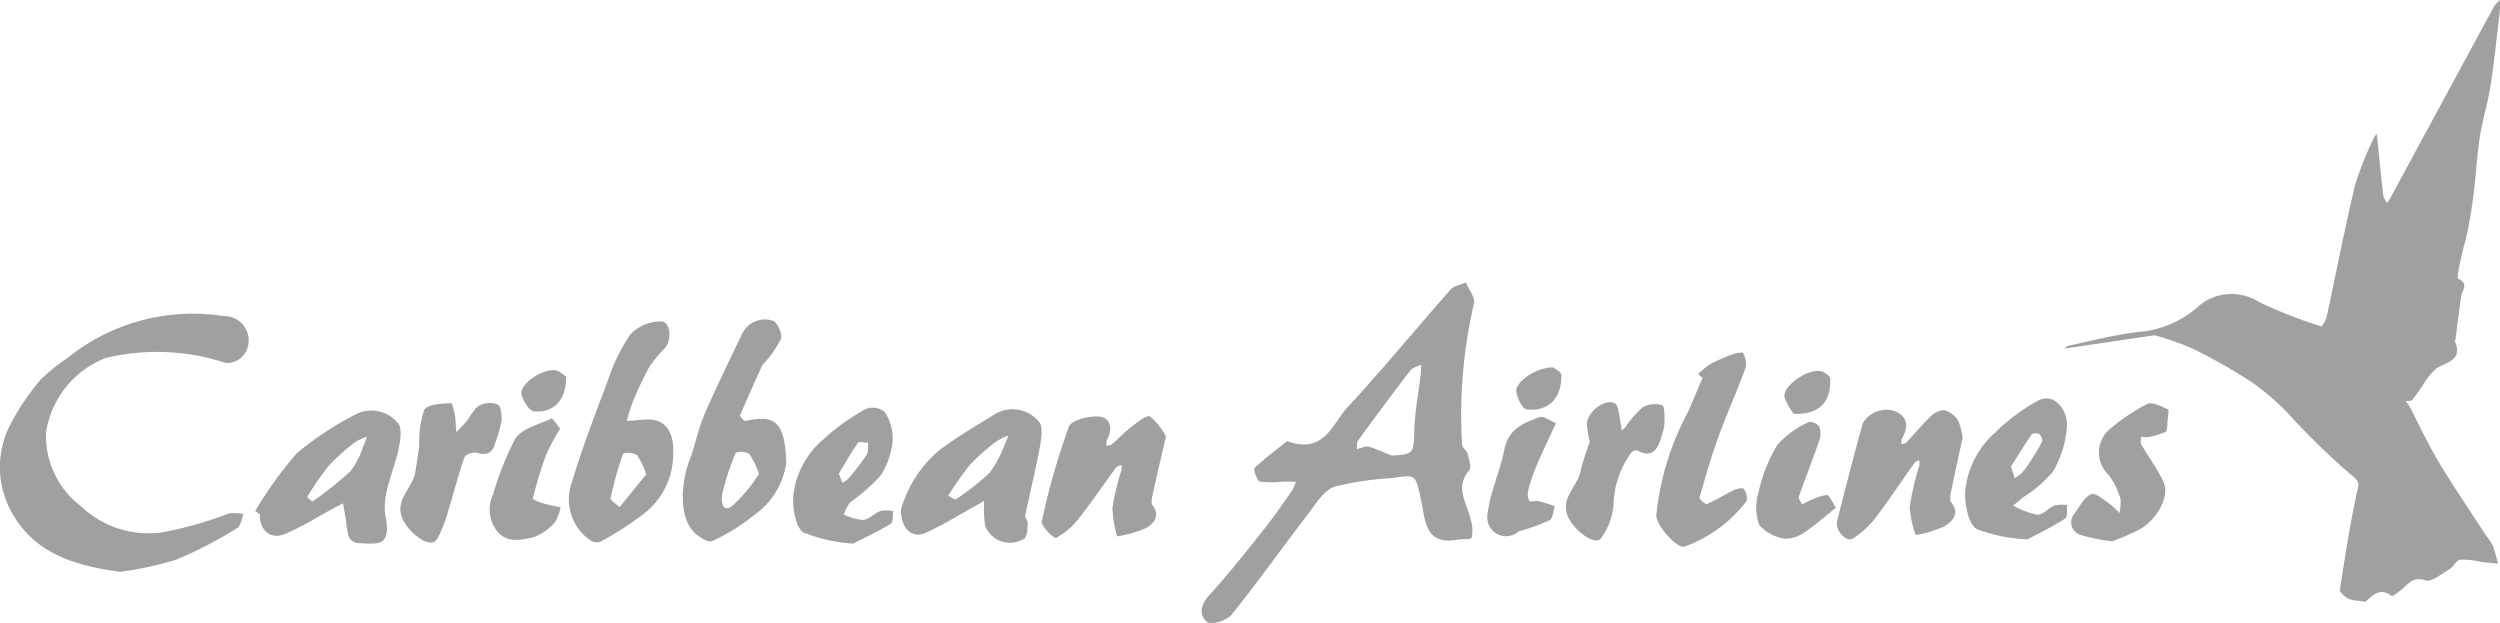
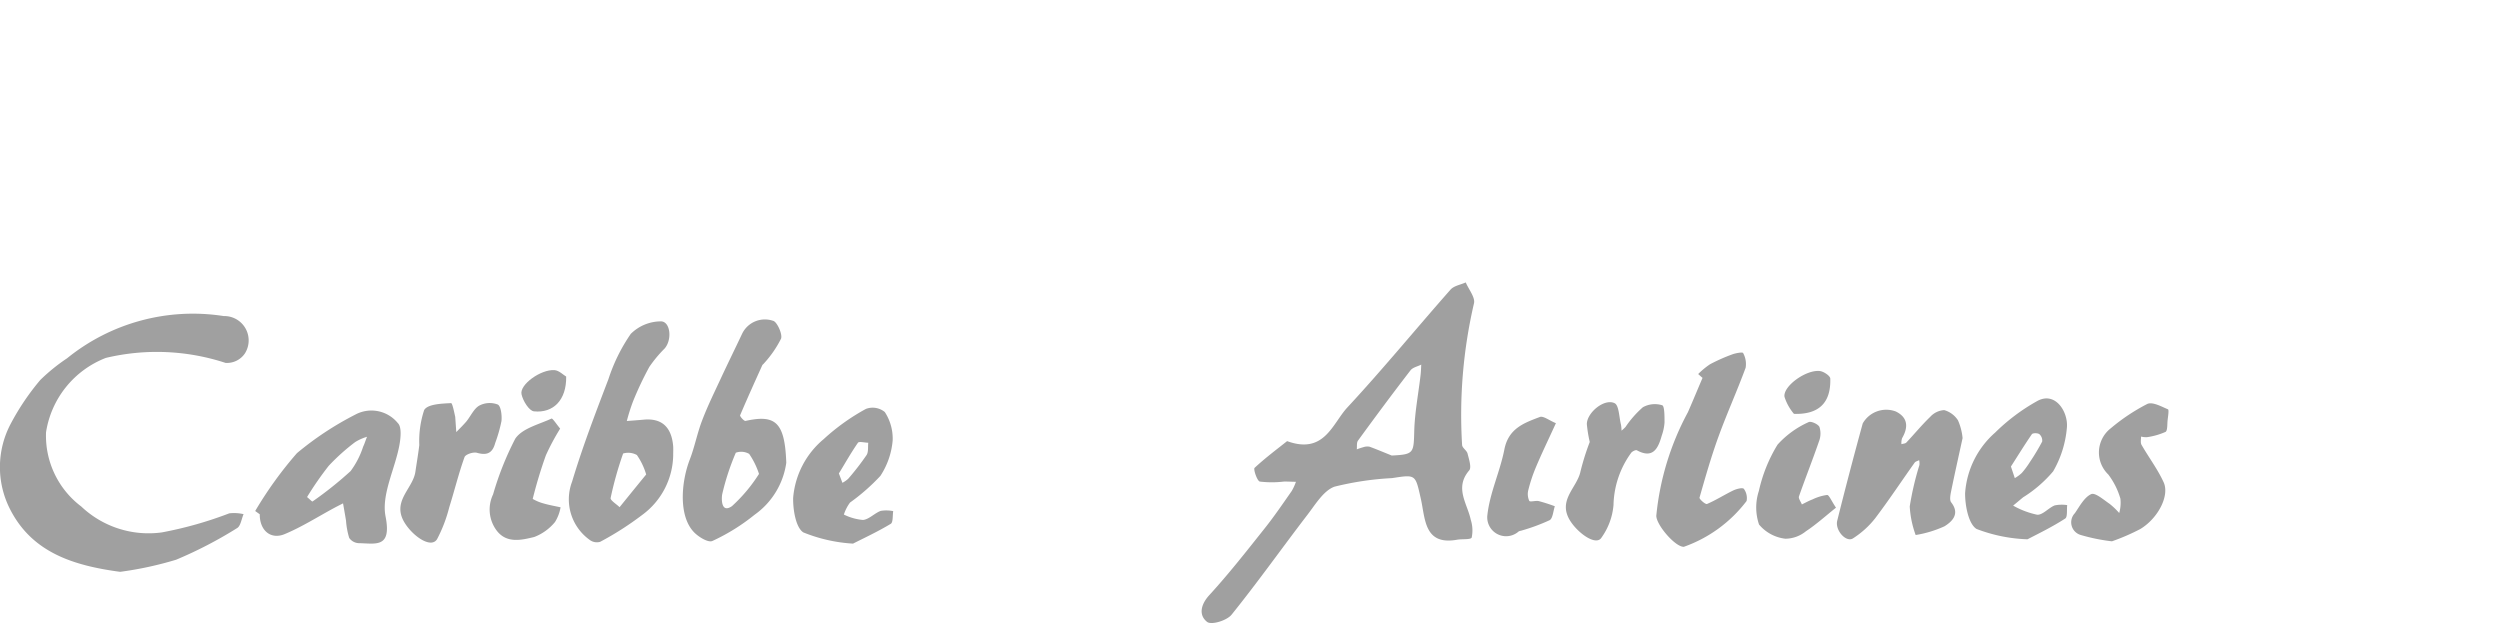
<svg xmlns="http://www.w3.org/2000/svg" id="logo-caribbean-airlines" width="99.964" height="24.911" viewBox="0 0 99.964 24.911">
-   <path id="Path_6106" data-name="Path 6106" d="M172.057,220.284c-1.271.187-2.35.35-3.428.507-.06.009-.123.011-.184.015a.656.656,0,0,1,.179-.107c.94-.193,1.876-.447,2.826-.55a4.079,4.079,0,0,0,2.432-1.085,2.035,2.035,0,0,1,2.351-.107,19.453,19.453,0,0,0,2.5.978,1.135,1.135,0,0,0,.211-.418c.378-1.746.714-3.5,1.129-5.236a13.032,13.032,0,0,1,.745-1.873,1.111,1.111,0,0,1,.123-.185c.008.073.015.144.022.218.077.749.149,1.5.237,2.249a1.03,1.03,0,0,0,.156.308c.055-.091.116-.181.167-.276q2.05-3.786,4.1-7.574a1.67,1.67,0,0,1,.231-.269,2.441,2.441,0,0,1,.013.379c-.118,1.007-.22,2.019-.374,3.022-.1.685-.318,1.353-.425,2.039-.116.733-.155,1.478-.244,2.216-.059.491-.132.979-.226,1.462-.079.412-.206.81-.293,1.22-.059.277-.177.78-.114.808.456.2.152.47.119.715-.078.568-.148,1.137-.222,1.7,0,.032-.028.07-.018.094.3.761-.31.81-.728,1.062a2.585,2.585,0,0,0-.565.7c-.143.191-.268.4-.424.575-.047.053-.17.036-.257.052a1.568,1.568,0,0,1,.153.208c.385.731.731,1.489,1.156,2.2.6,1,1.263,1.971,1.9,2.955a2.551,2.551,0,0,1,.279.415,6.589,6.589,0,0,1,.2.716c-.22-.022-.44-.04-.66-.069a3.54,3.54,0,0,0-.845-.091c-.158.022-.271.285-.436.383-.313.184-.711.527-.96.444-.533-.179-.712.2-1.011.42-.112.083-.3.237-.345.2-.435-.336-.716-.058-1.016.219-.044.039-.164-.008-.248-.019a1.3,1.3,0,0,1-.452-.08c-.143-.081-.359-.26-.343-.363.193-1.274.393-2.547.66-3.806.08-.377.2-.485-.235-.809a28.359,28.359,0,0,1-2.5-2.441,10.177,10.177,0,0,0-1.453-1.245,22.456,22.456,0,0,0-2.385-1.352A11.616,11.616,0,0,0,172.057,220.284Z" transform="translate(-85.904 -206.879)" fill="#A0A0A0" />
  <path id="Path_6107" data-name="Path 6107" d="M137.011,224.559c1.491.542,1.809-.7,2.411-1.349,1.418-1.527,2.743-3.146,4.124-4.71.139-.155.4-.193.608-.287.118.282.386.6.329.838a19.694,19.694,0,0,0-.475,5.661c.006.118.186.218.218.344.055.222.166.554.067.672-.6.7-.077,1.322.061,1.975a1.394,1.394,0,0,1,.038.71c-.035.094-.389.051-.595.09-1.312.23-1.259-.843-1.44-1.643-.221-.975-.192-.97-1.152-.822a12.091,12.091,0,0,0-2.3.342c-.442.16-.77.724-1.1,1.149-1.011,1.319-1.973,2.677-3.015,3.97-.19.235-.809.423-.978.288-.337-.264-.267-.683.091-1.074.774-.845,1.485-1.753,2.2-2.652.387-.484.737-1,1.095-1.512a2.059,2.059,0,0,0,.166-.364c-.162,0-.324-.013-.485-.009a4.057,4.057,0,0,1-.958,0c-.112-.026-.266-.5-.211-.548C136.145,225.224,136.623,224.868,137.011,224.559Zm4.183.576c.879-.044.877-.094.9-.956.018-.754.166-1.506.253-2.259.017-.139.019-.28.028-.421-.145.075-.338.11-.43.229-.715.926-1.412,1.865-2.1,2.811-.06.082-.034.229-.048.35a2.264,2.264,0,0,1,.259-.087.494.494,0,0,1,.249-.021C140.6,224.889,140.9,225.016,141.195,225.135Z" transform="translate(-85.545 -206.92)" fill="#A0A0A0" />
  <path id="Path_6108" data-name="Path 6108" d="M89.849,229.789c-1.88-.251-3.521-.777-4.4-2.5a3.7,3.7,0,0,1,.033-3.436,9.8,9.8,0,0,1,1.171-1.732,7.338,7.338,0,0,1,1.072-.869,7.99,7.99,0,0,1,6.265-1.69.974.974,0,0,1,.848,1.493.867.867,0,0,1-.774.38,8.8,8.8,0,0,0-4.786-.2,3.814,3.814,0,0,0-2.392,2.971,3.542,3.542,0,0,0,1.409,2.971,3.914,3.914,0,0,0,3.218,1.036,15.392,15.392,0,0,0,2.7-.763,1.678,1.678,0,0,1,.572.033c-.084.19-.117.475-.259.557a16.826,16.826,0,0,1-2.439,1.265A14.105,14.105,0,0,1,89.849,229.789Z" transform="translate(-85.045 -206.924)" fill="#A0A0A0" />
  <path id="Path_6109" data-name="Path 6109" d="M116.769,225.43a3.07,3.07,0,0,1-1.268,2.078,7.99,7.99,0,0,1-1.686,1.048c-.164.076-.543-.153-.728-.342-.63-.638-.527-2-.178-2.91.2-.516.3-1.066.5-1.58.213-.56.479-1.1.731-1.642.284-.612.582-1.214.869-1.824a1.01,1.01,0,0,1,1.229-.506c.152.025.388.53.322.714a4.322,4.322,0,0,1-.685.991c-.02.027-.053.045-.066.073-.3.665-.6,1.326-.886,2-.017.04.157.239.215.226C116.335,223.491,116.712,223.8,116.769,225.43Zm-1.091.444a3.121,3.121,0,0,0-.393-.8.639.639,0,0,0-.534-.047,9.785,9.785,0,0,0-.543,1.656c-.027.125-.069.8.391.479A6.283,6.283,0,0,0,115.678,225.875Z" transform="translate(-85.329 -206.925)" fill="#A0A0A0" />
  <path id="Path_6110" data-name="Path 6110" d="M112.2,225.129a3.019,3.019,0,0,1-1.242,2.388,12.254,12.254,0,0,1-1.68,1.074.475.475,0,0,1-.385-.056,1.992,1.992,0,0,1-.735-2.353c.417-1.392.938-2.746,1.454-4.1a6.944,6.944,0,0,1,.892-1.807,1.716,1.716,0,0,1,1.191-.5c.386-.017.48.718.163,1.085a5.108,5.108,0,0,0-.613.737,13.159,13.159,0,0,0-.653,1.383,7.664,7.664,0,0,0-.246.779c.22-.017.439-.032.659-.052.724-.073,1.127.279,1.194,1.054C112.207,224.883,112.2,225.006,112.2,225.129Zm-1.081.766a2.684,2.684,0,0,0-.371-.776.716.716,0,0,0-.55-.06,14.3,14.3,0,0,0-.5,1.778c-.019.093.233.244.358.368C110.415,226.762,110.775,226.318,111.117,225.9Z" transform="translate(-85.282 -206.925)" fill="#A0A0A0" />
-   <path id="Path_6111" data-name="Path 6111" d="M95.355,227.371a15.515,15.515,0,0,1,1.669-2.313,12.553,12.553,0,0,1,2.328-1.539,1.361,1.361,0,0,1,1.71.341c.157.147.112.606.055.9-.181.953-.72,1.962-.549,2.828.252,1.281-.4,1.079-1.073,1.069a.488.488,0,0,1-.381-.211,3.072,3.072,0,0,1-.127-.691c-.038-.229-.079-.459-.119-.69-.11.057-.221.112-.33.17-.665.358-1.309.769-2,1.058-.57.238-1.007-.155-1-.791Zm2.074-.558c.111.09.2.19.22.176a14.994,14.994,0,0,0,1.521-1.214,3.374,3.374,0,0,0,.5-.972c.061-.127.1-.264.157-.4a1.929,1.929,0,0,0-.476.213,8.323,8.323,0,0,0-1.056.948A12.927,12.927,0,0,0,97.429,226.813Z" transform="translate(-85.151 -206.938)" fill="#A0A0A0" />
-   <path id="Path_6112" data-name="Path 6112" d="M121.444,227.315a4.866,4.866,0,0,1,1.534-2.376c.713-.536,1.489-.984,2.248-1.455a1.365,1.365,0,0,1,1.736.315c.166.154.1.654.044.976-.173.933-.4,1.853-.595,2.781-.018.089.113.206.106.3-.016.21-.008.489-.13.611a1.069,1.069,0,0,1-1.571-.491,4.475,4.475,0,0,1-.051-.74c0-.09,0-.179,0-.269-.079.049-.158.1-.239.139-.7.388-1.387.825-2.118,1.147C121.888,228.481,121.44,228.066,121.444,227.315Zm1.889-.555c.148.072.27.167.307.142A9.977,9.977,0,0,0,125,225.832a4.335,4.335,0,0,0,.575-1.078c.063-.129.11-.265.164-.4a2.415,2.415,0,0,0-.487.242,8.186,8.186,0,0,0-1.037.913A13.358,13.358,0,0,0,123.333,226.76Z" transform="translate(-85.42 -206.938)" fill="#A0A0A0" />
+   <path id="Path_6111" data-name="Path 6111" d="M95.355,227.371a15.515,15.515,0,0,1,1.669-2.313,12.553,12.553,0,0,1,2.328-1.539,1.361,1.361,0,0,1,1.71.341c.157.147.112.606.055.9-.181.953-.72,1.962-.549,2.828.252,1.281-.4,1.079-1.073,1.069a.488.488,0,0,1-.381-.211,3.072,3.072,0,0,1-.127-.691c-.038-.229-.079-.459-.119-.69-.11.057-.221.112-.33.17-.665.358-1.309.769-2,1.058-.57.238-1.007-.155-1-.791Zm2.074-.558c.111.09.2.19.22.176a14.994,14.994,0,0,0,1.521-1.214,3.374,3.374,0,0,0,.5-.972c.061-.127.1-.264.157-.4a1.929,1.929,0,0,0-.476.213,8.323,8.323,0,0,0-1.056.948A12.927,12.927,0,0,0,97.429,226.813" transform="translate(-85.151 -206.938)" fill="#A0A0A0" />
  <path id="Path_6113" data-name="Path 6113" d="M164.284,224.456c-.143.658-.307,1.387-.457,2.118-.03.147-.07.359,0,.449.371.47.023.781-.269.96a4.491,4.491,0,0,1-1.15.348,3.947,3.947,0,0,1-.237-1.142,11.761,11.761,0,0,1,.388-1.658.677.677,0,0,0-.011-.193c-.061.033-.144.049-.181.1-.527.74-1.028,1.5-1.58,2.227a3.571,3.571,0,0,1-.885.8c-.273.176-.726-.322-.63-.708q.487-1.95,1.019-3.887a1.081,1.081,0,0,1,1.327-.477c.477.237.506.622.247,1.067a.618.618,0,0,0-.026.239c.069-.022.16-.022.2-.07.32-.339.615-.7.951-1.023a.813.813,0,0,1,.56-.269.967.967,0,0,1,.55.408A2.3,2.3,0,0,1,164.284,224.456Z" transform="translate(-85.809 -206.938)" fill="#A0A0A0" />
-   <path id="Path_6114" data-name="Path 6114" d="M132.1,224.392c-.2.867-.37,1.582-.527,2.3-.032.146-.079.356-.009.449.331.444.022.748-.257.913a4.775,4.775,0,0,1-1.156.332,4.4,4.4,0,0,1-.192-1.142,10.6,10.6,0,0,1,.366-1.525.678.678,0,0,0-.009-.188c-.074.036-.174.052-.219.111-.5.681-.972,1.382-1.494,2.041a2.864,2.864,0,0,1-.9.767c-.075.038-.609-.483-.568-.661A28.094,28.094,0,0,1,128.219,224c.1-.273.833-.446,1.245-.4.43.054.51.518.272.944a.552.552,0,0,0-.019.214c.07-.012.159,0,.207-.043.274-.236.525-.5.811-.723.231-.175.6-.481.732-.4A2.673,2.673,0,0,1,132.1,224.392Z" transform="translate(-85.478 -206.939)" fill="#A0A0A0" />
  <path id="Path_6115" data-name="Path 6115" d="M153.637,221.886a3.094,3.094,0,0,1,.472-.39A6.916,6.916,0,0,1,155,221.1c.141-.052.416-.1.434-.053a.906.906,0,0,1,.1.588c-.339.923-.745,1.818-1.081,2.742-.292.8-.528,1.629-.763,2.452-.015.056.239.28.3.253.362-.155.7-.373,1.056-.544.129-.061.371-.121.418-.06a.623.623,0,0,1,.109.484,5.41,5.41,0,0,1-2.511,1.833c-.347.006-1.1-.878-1.1-1.242a10.92,10.92,0,0,1,1.265-4.142c.2-.456.389-.916.584-1.371C153.753,221.991,153.695,221.94,153.637,221.886Z" transform="translate(-85.734 -206.93)" fill="#A0A0A0" />
  <path id="Path_6116" data-name="Path 6116" d="M166.934,228.5a6.239,6.239,0,0,1-2.037-.413c-.323-.2-.461-.935-.458-1.43a3.545,3.545,0,0,1,1.2-2.423,7.791,7.791,0,0,1,1.66-1.249c.744-.434,1.269.426,1.21,1.05a4.18,4.18,0,0,1-.55,1.749,5.087,5.087,0,0,1-1.2,1.037c-.133.109-.263.221-.4.332a3.361,3.361,0,0,0,.962.365c.225.013.453-.275.7-.373a1.432,1.432,0,0,1,.5-.012c-.022.183.018.474-.078.536C167.934,228,167.376,228.27,166.934,228.5Zm-.664-2.913.156.467a1.476,1.476,0,0,0,.28-.206,3.482,3.482,0,0,0,.329-.445,8.851,8.851,0,0,0,.486-.811.34.34,0,0,0-.112-.295c-.068-.051-.26-.051-.3,0C166.8,224.747,166.516,225.211,166.27,225.592Z" transform="translate(-85.863 -206.936)" fill="#A0A0A0" />
  <path id="Path_6117" data-name="Path 6117" d="M119.484,228.675a6.251,6.251,0,0,1-1.988-.449c-.3-.193-.417-.91-.406-1.385a3.42,3.42,0,0,1,1.219-2.343A8.528,8.528,0,0,1,120,223.288a.767.767,0,0,1,.754.125,1.944,1.944,0,0,1,.315,1.132,3.053,3.053,0,0,1-.491,1.422,8.071,8.071,0,0,1-1.214,1.066,1.649,1.649,0,0,0-.246.48,2.135,2.135,0,0,0,.766.216c.244-.026.459-.271.707-.363a1.369,1.369,0,0,1,.5.01c-.03.174,0,.449-.1.508C120.468,228.2,119.919,228.453,119.484,228.675Zm-.566-2.807.142.376a1.1,1.1,0,0,0,.232-.163,10.417,10.417,0,0,0,.734-.948c.08-.124.049-.327.067-.492-.142,0-.363-.063-.412,0C119.393,225.056,119.145,225.5,118.918,225.869Z" transform="translate(-85.375 -206.938)" fill="#A0A0A0" />
  <path id="Path_6118" data-name="Path 6118" d="M170.354,228.582a7.431,7.431,0,0,1-1.242-.252.527.527,0,0,1-.239-.874c.192-.281.378-.636.651-.761.161-.072.5.228.735.387a2.923,2.923,0,0,1,.386.368,1.506,1.506,0,0,0,.048-.573,2.967,2.967,0,0,0-.484-.966,1.224,1.224,0,0,1,.1-1.85,7.767,7.767,0,0,1,1.455-.97c.208-.1.563.1.831.213.047.021,0,.294-.016.447s0,.412-.083.456a2.806,2.806,0,0,1-.733.21.839.839,0,0,1-.245-.023c0,.112-.029.246.02.331.289.505.646.974.885,1.5s-.213,1.427-.932,1.864A8.589,8.589,0,0,1,170.354,228.582Z" transform="translate(-85.907 -206.937)" fill="#A0A0A0" />
  <path id="Path_6119" data-name="Path 6119" d="M103.413,223.6c.024.347.034.481.043.614.133-.138.274-.273.4-.421.174-.212.3-.51.514-.635a.9.9,0,0,1,.744-.046c.127.062.172.437.149.659a5.832,5.832,0,0,1-.252.883c-.11.409-.335.5-.727.389-.147-.043-.463.062-.5.176-.235.654-.4,1.335-.609,2a5.746,5.746,0,0,1-.487,1.276c-.231.376-.911-.078-1.259-.595-.607-.9.291-1.4.392-2.1.052-.356.113-.71.156-1.067a3.931,3.931,0,0,1,.195-1.4c.138-.239.7-.258,1.075-.277C103.306,223.046,103.394,223.536,103.413,223.6Z" transform="translate(-85.211 -206.937)" fill="#A0A0A0" />
  <path id="Path_6120" data-name="Path 6120" d="M149.263,224.61a5.262,5.262,0,0,1-.116-.714c0-.458.7-1.038,1.11-.837.177.085.179.561.255.862a1.425,1.425,0,0,1,.022.236,1.865,1.865,0,0,0,.159-.147,4.084,4.084,0,0,1,.694-.789.984.984,0,0,1,.774-.079c.094.032.093.451.092.694a1.994,1.994,0,0,1-.113.525c-.146.525-.36.927-.993.581-.048-.025-.192.045-.234.111a3.675,3.675,0,0,0-.7,2.08,2.613,2.613,0,0,1-.48,1.3c-.208.336-.884-.137-1.211-.61-.6-.864.237-1.369.372-2.04A9.966,9.966,0,0,1,149.263,224.61Z" transform="translate(-85.696 -206.937)" fill="#A0A0A0" />
  <path id="Path_6121" data-name="Path 6121" d="M159.189,227.24c-.423.337-.791.672-1.2.941a1.315,1.315,0,0,1-.825.3,1.609,1.609,0,0,1-1.052-.568,2.119,2.119,0,0,1-.006-1.344,6.038,6.038,0,0,1,.746-1.849,3.7,3.7,0,0,1,1.24-.9c.089-.052.384.077.436.193a.863.863,0,0,1-.019.576c-.254.738-.543,1.463-.8,2.2-.029.081.074.213.116.321.141-.068.278-.146.424-.2a1.9,1.9,0,0,1,.583-.178C158.908,226.724,158.991,226.942,159.189,227.24Z" transform="translate(-85.776 -206.94)" fill="#A0A0A0" />
  <path id="Path_6122" data-name="Path 6122" d="M107.646,224.078a9.233,9.233,0,0,0-.57,1.065,18.222,18.222,0,0,0-.527,1.745,1.746,1.746,0,0,0,.429.18c.225.066.456.106.685.156a1.646,1.646,0,0,1-.222.587,2,2,0,0,1-.831.6c-.507.123-1.1.268-1.5-.254a1.4,1.4,0,0,1-.146-1.449,12.168,12.168,0,0,1,.885-2.224c.281-.42.943-.571,1.451-.808C107.34,223.654,107.5,223.9,107.646,224.078Z" transform="translate(-85.248 -206.939)" fill="#A0A0A0" />
  <path id="Path_6123" data-name="Path 6123" d="M147.878,223.86c-.321.7-.575,1.225-.8,1.761a6.127,6.127,0,0,0-.3.9.651.651,0,0,0,.034.444c.033.059.254-.019.381.011a6.593,6.593,0,0,1,.642.206c-.066.193-.081.489-.21.558a7.684,7.684,0,0,1-1.146.421.317.317,0,0,0-.09.028.755.755,0,0,1-1.25-.667c.1-.887.506-1.73.678-2.611.166-.849.8-1.063,1.422-1.3C147.381,223.563,147.61,223.752,147.878,223.86Z" transform="translate(-85.664 -206.939)" fill="#A0A0A0" />
  <path id="Path_6124" data-name="Path 6124" d="M157.52,223.481a1.968,1.968,0,0,1-.379-.682c-.063-.429.875-1.1,1.419-1.03.152.02.408.191.412.3C159,223.014,158.541,223.512,157.52,223.481Z" transform="translate(-85.787 -206.932)" fill="#A0A0A0" />
  <path id="Path_6125" data-name="Path 6125" d="M107.9,221.989c.015.938-.512,1.468-1.286,1.391-.194-.017-.444-.418-.5-.684-.084-.383.768-1,1.317-.965C107.621,221.746,107.8,221.936,107.9,221.989Z" transform="translate(-85.261 -206.932)" fill="#A0A0A0" />
-   <path id="Path_6126" data-name="Path 6126" d="M147.769,221.62c.059.05.334.169.337.3.032.921-.515,1.486-1.383,1.384-.169-.02-.375-.436-.418-.7C146.242,222.218,147.084,221.623,147.769,221.62Z" transform="translate(-85.676 -206.932)" fill="#A0A0A0" />
</svg>